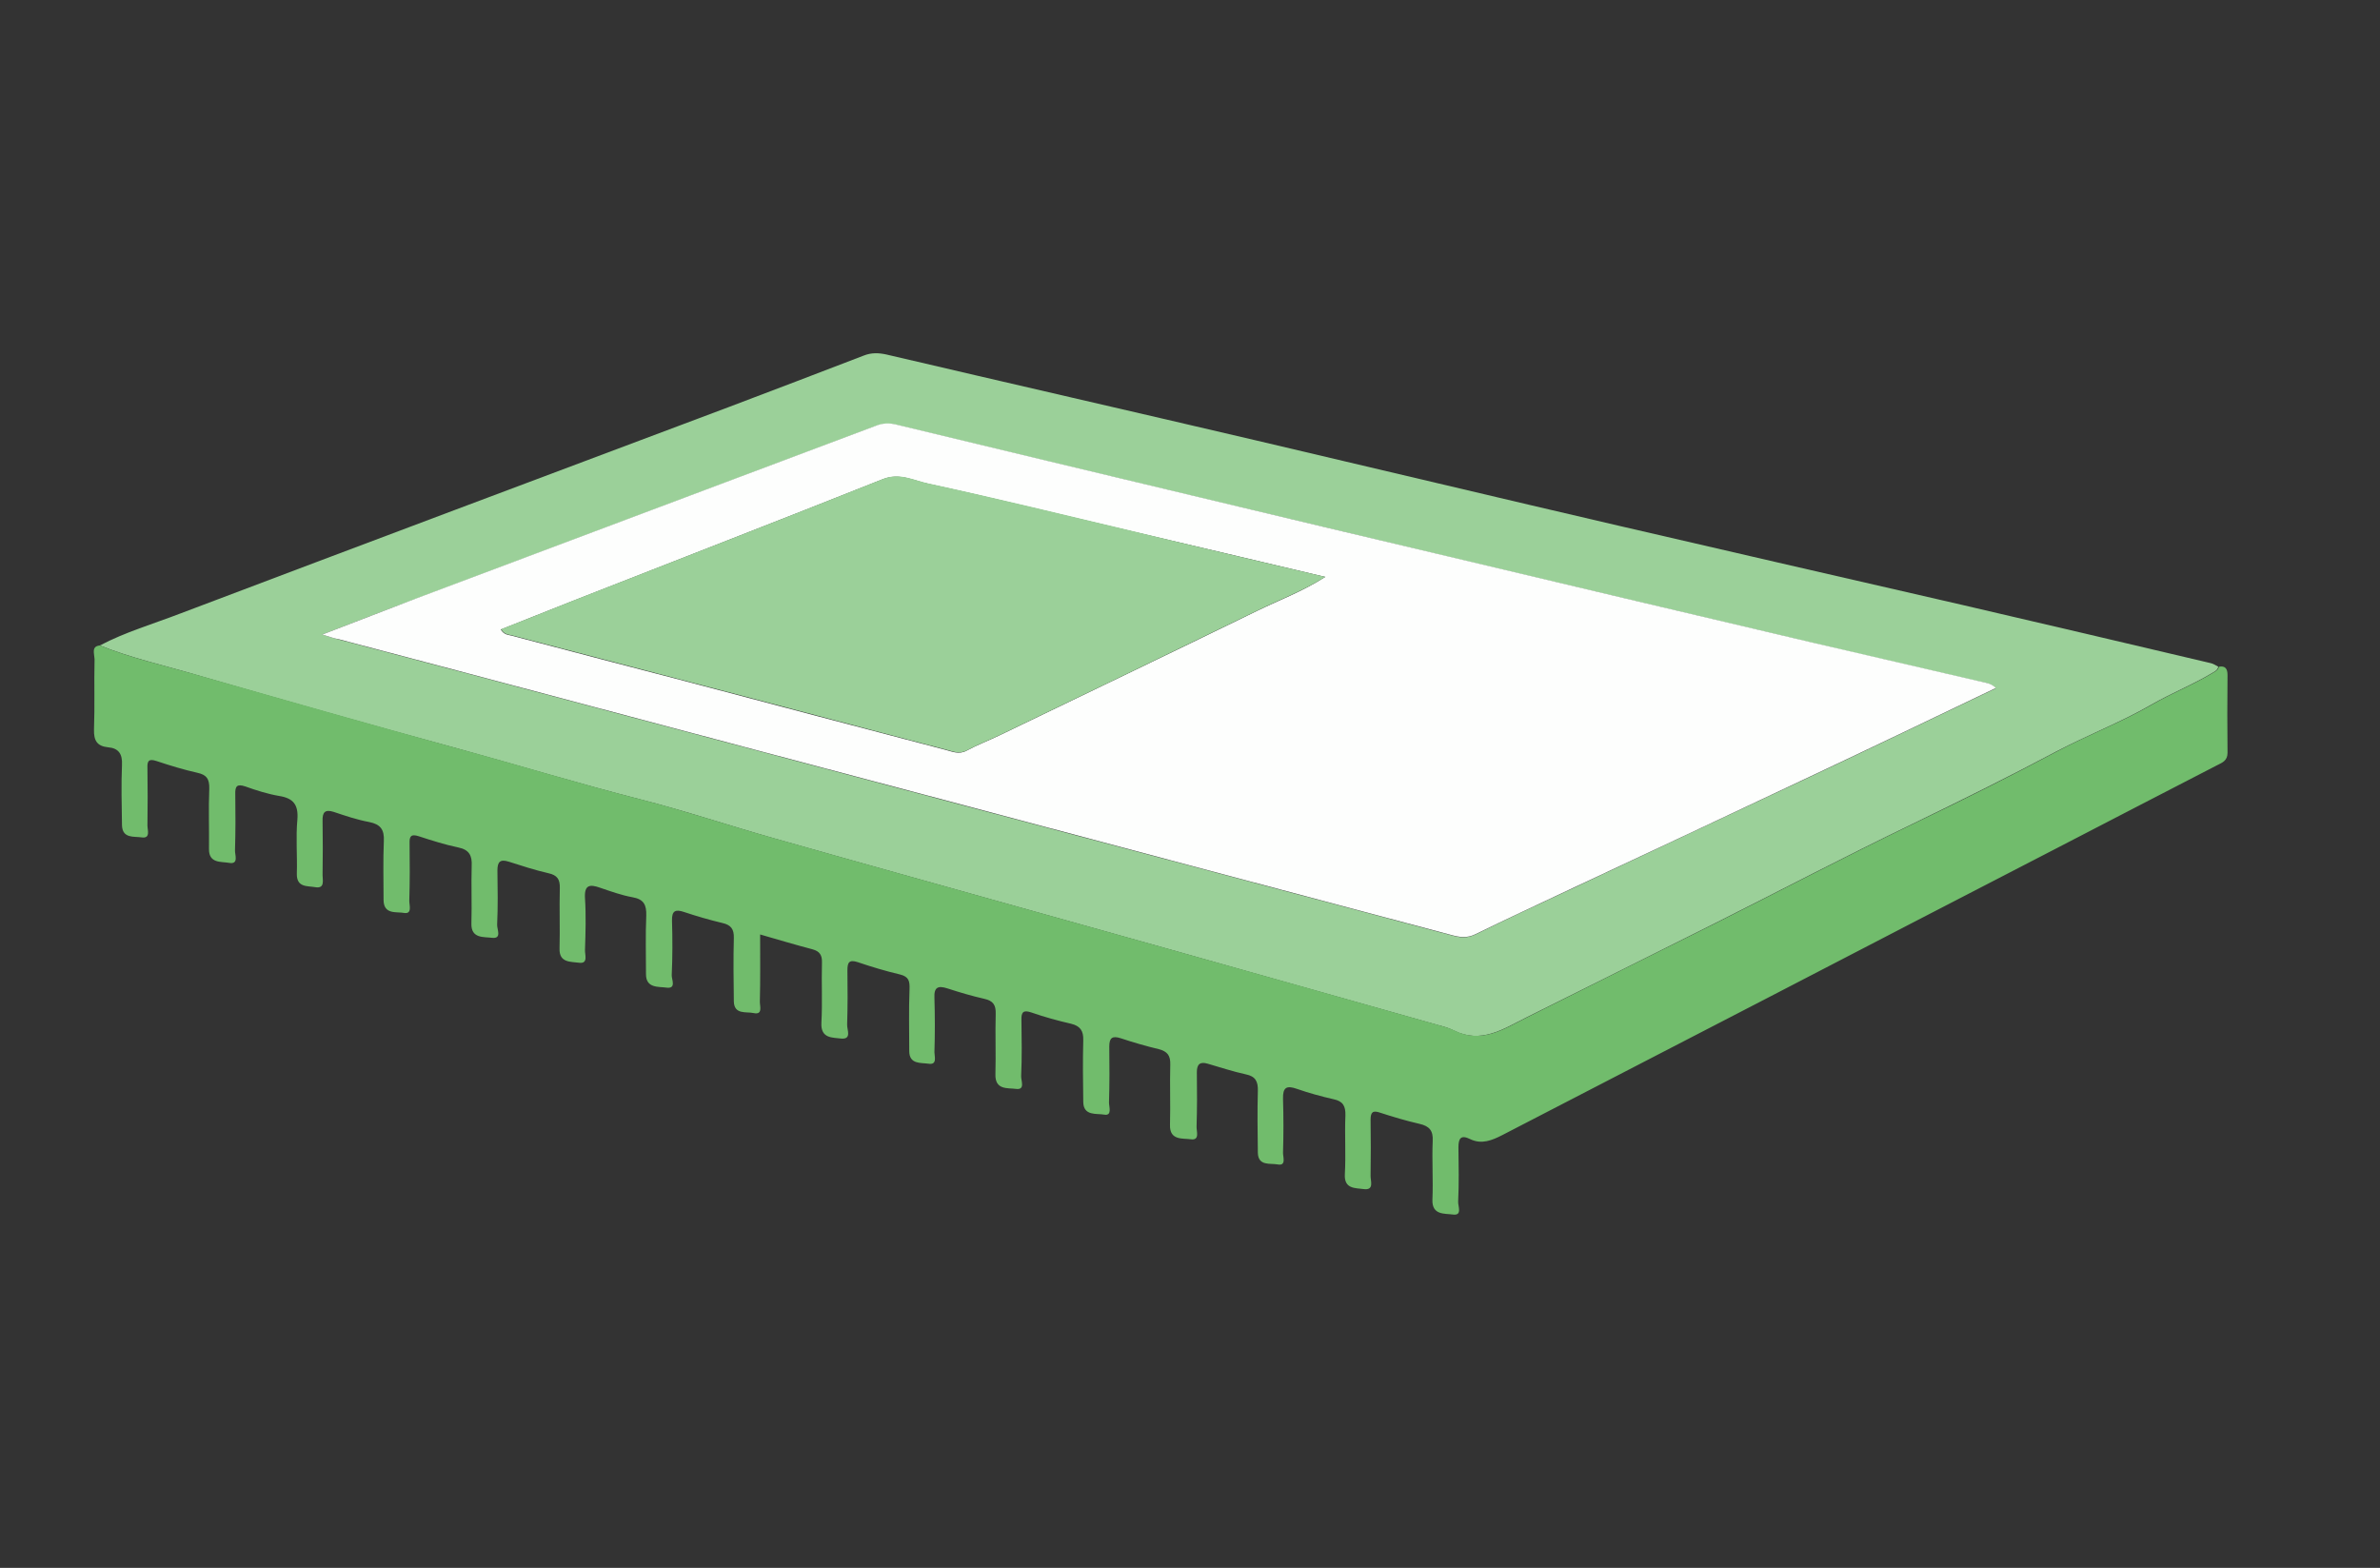
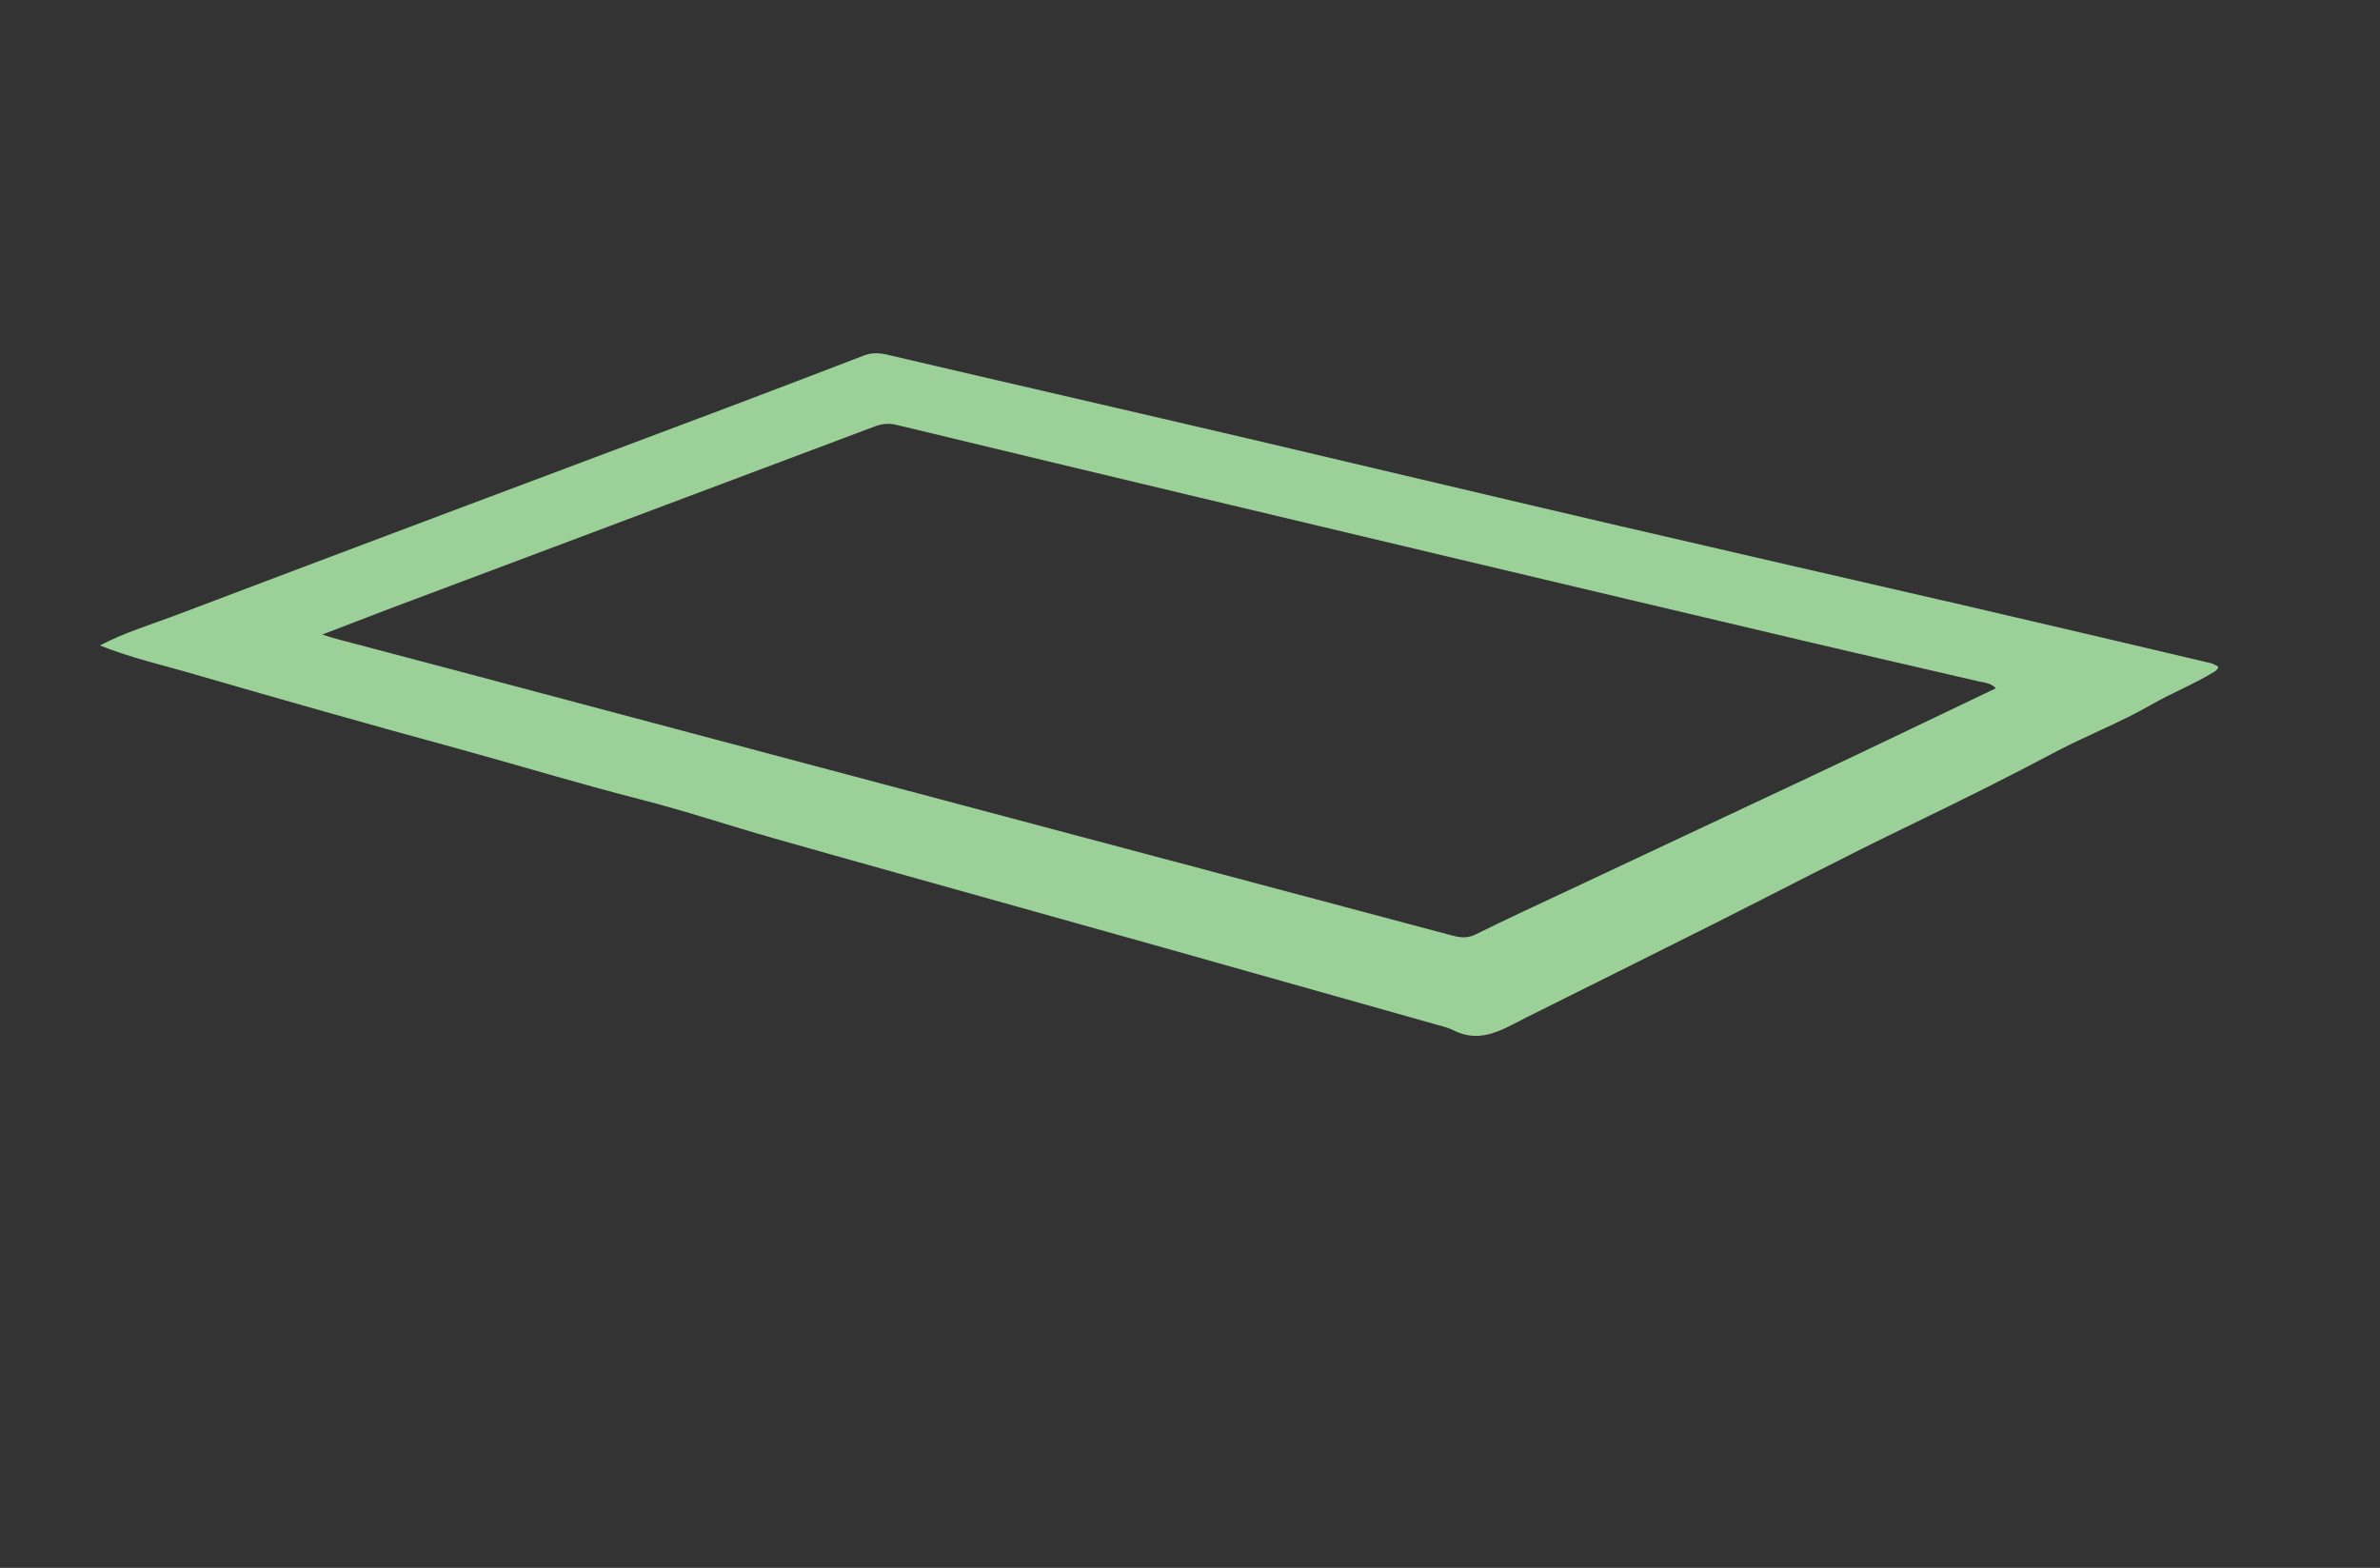
<svg xmlns="http://www.w3.org/2000/svg" version="1.1" id="Calque_1" x="0px" y="0px" viewBox="0 0 850.7 560.4" style="enable-background:new 0 0 850.7 560.4;" xml:space="preserve">
  <rect x="0" y="0" width="850.7" height="560.4" fill="#333333" stroke="none" />
  <style type="text/css">
	.st0{fill:#9BD099;}
	.st1{fill:#71BC6C;}
	.st2{fill:#FDFEFD;}
</style>
  <g>
    <path class="st0" d="M35.7,230.7c9.1-4.8,19.1-7.7,28.7-11.4c65.2-24.7,130.6-49.2,195.8-73.7c16.2-6.1,32.3-12.3,48.5-18.5   c2.8-1.1,5.3-1,8.1-0.4c44,10.3,88.1,20.4,132.1,30.7c43.5,10.2,87,20.6,130.5,30.7c40.5,9.4,81,18.7,121.5,28   c29.8,6.9,59.5,13.9,89.2,20.9c1,0.2,1.9,0.8,2.8,1.3c-0.2,0.9-0.7,1.4-1.6,1.9c-7.2,4.4-15.1,7.5-22.4,11.7   c-10.9,6.3-22.7,10.8-33.9,16.7c-16.9,9-34.1,17.5-51.4,25.9c-24.1,11.6-47.7,24-71.6,36c-22.1,11.1-44.3,22.1-66.5,33.2   c-8.2,4.1-16.1,9.5-25.9,4.6c-1.8-0.9-3.9-1.5-5.9-2c-32.7-9.2-65.5-18.5-98.2-27.7c-17.1-4.8-34.3-9.6-51.4-14.4   c-29.2-8.2-58.4-16.3-87.6-24.6c-15.9-4.5-31.6-9.8-47.7-13.9c-21.9-5.6-43.6-12.2-65.4-18.2c-31.3-8.5-62.5-17.4-93.6-26.4   C58.6,237.8,46.9,235.2,35.7,230.7z M115.2,226.8c2.8,0.9,4.4,1.4,6,1.8c14,3.7,28,7.4,42,11.1c36.5,9.7,72.9,19.4,109.4,29.1   c48.6,12.9,97.3,25.9,145.9,38.8c33.4,8.9,66.9,17.8,100.3,26.7c2.9,0.8,5.5,1.2,8.6-0.3c11.1-5.5,22.4-10.7,33.7-16   c28.7-13.5,57.3-26.9,86-40.4c22.1-10.4,44.1-21,66.3-31.6c-1.7-1.8-3.9-2-5.9-2.4c-19.6-4.6-39.2-9-58.7-13.6   c-43.8-10.3-87.6-20.7-131.5-31.1c-29.6-7-59.1-14.1-88.7-21.1c-36-8.6-72-17.2-108-25.9c-2.7-0.7-5.1-0.5-7.6,0.4   c-54.8,20.6-109.7,41.2-164.5,61.8C137.7,218.1,127,222.3,115.2,226.8z" />
-     <path class="st1" d="M35.7,230.7c11.1,4.5,22.8,7.1,34.3,10.4c31.2,8.9,62.4,17.8,93.6,26.4c21.8,5.9,43.4,12.6,65.4,18.2   c16,4.1,31.7,9.4,47.7,13.9c29.2,8.3,58.4,16.4,87.6,24.6c17.1,4.8,34.3,9.6,51.4,14.4c32.7,9.2,65.5,18.4,98.2,27.7   c2,0.6,4.1,1.1,5.9,2c9.8,4.9,17.7-0.5,25.9-4.6c22.1-11.1,44.3-22.1,66.5-33.2c23.9-12,47.5-24.4,71.6-36   c17.3-8.3,34.5-16.9,51.4-25.9c11.1-5.9,23-10.4,33.9-16.7c7.3-4.2,15.2-7.3,22.4-11.7c0.8-0.5,1.4-0.9,1.6-1.9   c2.3-0.4,3.1,0.7,3.1,3c-0.1,9.3-0.1,18.6,0,27.8c0,2.8-1.9,3.5-3.7,4.4c-19.3,10-38.6,19.9-57.8,29.9   c-33.9,17.5-67.7,35-101.6,52.6c-32,16.6-64.1,33.1-96.1,49.7c-3.7,1.9-7.4,3.4-11.4,1.5c-3.4-1.7-4.3-0.4-4.3,2.9   c0.1,6.5,0.2,13-0.1,19.4c-0.1,1.6,1.6,5.1-1.9,4.6c-2.9-0.4-7.5,0.3-7.3-5.3c0.3-7-0.2-14,0.1-21c0.2-3.7-1.2-5.3-4.7-6.1   c-4.8-1.1-9.5-2.5-14.1-4c-2.6-0.9-3.4-0.2-3.4,2.5c0.1,6.7,0.1,13.3,0,20c-0.1,1.8,1.5,5.4-2.6,4.8c-2.9-0.4-6.9,0-6.6-5.3   c0.4-7-0.1-14,0.2-21c0.1-3.4-0.9-5.1-4.2-5.8c-4.4-1-8.8-2.2-13.1-3.7c-3.7-1.3-5.1-0.6-5,3.5c0.2,6.5,0.2,13,0,19.4   c0,1.5,1.2,4.7-1.9,4.1c-2.6-0.5-7,0.7-7.1-4.2c-0.1-7.4-0.2-14.7,0-22.1c0.1-3.3-0.8-5.2-4.3-5.9c-4.6-1-9.1-2.5-13.6-3.8   c-2.7-0.8-3.9,0.1-3.9,3c0.1,6.5,0.1,13-0.1,19.4c-0.1,1.7,1.3,5.1-2.1,4.6c-2.9-0.4-7.6,0.5-7.4-5.2c0.2-7.2-0.1-14.4,0.1-21.5   c0.1-3.3-1.1-4.7-4.1-5.5c-4.6-1.1-9.1-2.4-13.6-3.9c-3.1-1-4.1-0.1-4.1,3c0.1,6.7,0.1,13.3-0.1,20c0,1.5,1.2,4.8-1.7,4.3   c-2.7-0.5-7.4,0.6-7.5-4.5c-0.1-7.4-0.2-14.7,0-22.1c0.1-3.4-1.1-5.1-4.4-5.9c-4.8-1.1-9.5-2.4-14.1-4c-2.9-1-3.7-0.2-3.6,2.7   c0.1,6.7,0.2,13.3-0.1,20c-0.1,1.6,1.6,5.1-1.9,4.6c-2.9-0.4-7.5,0.5-7.3-5.3c0.2-7.2-0.1-14.4,0.1-21.5c0.1-3.2-0.9-4.7-4.1-5.4   c-4.4-1-8.8-2.3-13.1-3.7c-3.4-1.1-4.9-0.5-4.7,3.4c0.2,6.5,0.2,13,0,19.4c0,1.5,1.1,4.6-2.1,4.1c-2.7-0.4-6.9,0.3-6.9-4.5   c0-7.4-0.2-14.7,0.1-22.1c0.1-2.9-0.2-4.5-3.4-5.3c-5.1-1.2-10.1-2.7-15.1-4.4c-3.1-1-3.7,0.1-3.7,2.9c0.1,6.5,0.1,13-0.1,19.4   c-0.1,1.8,1.8,5.4-2.2,5c-2.9-0.4-7.3,0.1-7-5.6c0.4-7.2,0-14.4,0.2-21.5c0.1-2.7-0.8-4.1-3.4-4.8c-6.1-1.6-12.1-3.4-18.7-5.3   c0,8.4,0.1,16.3-0.1,24.1c0,1.6,1.1,4.7-2.2,4c-2.6-0.6-7,0.7-7.1-4.2c-0.1-7.5-0.2-15.1,0-22.6c0.1-3.2-1-4.7-4.1-5.4   c-4.6-1.1-9.1-2.4-13.6-3.9c-3.2-1.1-4.5-0.5-4.4,3.1c0.2,6.5,0.2,13-0.1,19.4c-0.1,1.5,1.8,5-1.9,4.5c-2.8-0.4-7.3,0.3-7.3-4.8   c0-7-0.2-14,0.1-21c0.1-3.8-0.9-5.8-4.9-6.5c-3.9-0.7-7.8-2.1-11.6-3.4c-3.7-1.3-5.7-1.1-5.4,3.8c0.4,6.1,0.2,12.3,0,18.4   c-0.1,1.7,1.3,5.1-2.2,4.6c-2.8-0.4-7.1,0.1-6.9-5.1c0.2-7.2-0.1-14.4,0.1-21.5c0.1-3.2-0.9-4.7-4.1-5.4c-4.8-1.1-9.4-2.6-14.1-4.1   c-3.1-1-4.1,0-4.1,3.1c0.1,6.5,0.2,13-0.1,19.4c-0.1,1.6,1.8,5.1-1.8,4.7c-2.9-0.4-7.6,0.4-7.4-5.2c0.2-6.8-0.1-13.7,0.1-20.5   c0.2-3.7-0.9-5.8-4.8-6.6c-4.8-1-9.5-2.5-14.1-4c-2.8-0.9-3.4,0-3.3,2.6c0.1,6.8,0.1,13.7-0.1,20.5c0,1.6,1.1,4.8-1.9,4.3   c-2.7-0.5-7.3,0.7-7.3-4.7c0-7-0.2-14,0.1-21c0.2-4.1-1.2-6-5.3-6.8c-4.3-0.8-8.4-2.2-12.6-3.6c-3.1-1-4.1,0.1-4,3.2   c0.1,6.5,0.1,13,0,19.4c0,1.8,0.9,4.9-2.6,4.3c-2.8-0.5-6.7,0.2-6.6-4.8c0.2-6.5-0.4-13,0.2-19.4c0.4-5.2-1.4-7.6-6.5-8.4   c-4.1-0.7-8.2-2-12.1-3.4c-3-1-3.7-0.1-3.6,2.8c0.1,6.7,0.1,13.3-0.1,20c-0.1,1.6,1.5,5.2-2.2,4.5c-2.7-0.5-7.2,0.3-7.1-5   c0.1-7.2-0.2-14.4,0.1-21.5c0.1-3.5-1-5-4.3-5.7c-4.9-1.1-9.8-2.6-14.6-4.2c-2.8-0.9-3.3,0-3.2,2.6c0.1,6.8,0.1,13.7,0,20.5   c0,1.6,1.2,4.7-2.1,4.2c-2.7-0.4-6.9,0.5-7-4.4c-0.1-7.2-0.3-14.4,0-21.5c0.2-3.9-1.2-6-5-6.3c-3.9-0.4-5.1-2.4-5-6.3   c0.3-8.4,0-16.8,0.2-25.2C33.7,233.5,32.6,231,35.7,230.7z" />
-     <path class="st2" d="M115.2,226.8c11.9-4.6,22.6-8.7,33.3-12.8c54.8-20.6,109.7-41.2,164.5-61.8c2.5-1,4.9-1.1,7.6-0.4   c36,8.7,72,17.3,108,25.9c29.6,7.1,59.1,14.1,88.7,21.1c43.8,10.4,87.6,20.8,131.5,31.1c19.6,4.6,39.1,9,58.7,13.6   c2,0.5,4.2,0.6,5.9,2.4c-22.1,10.6-44.2,21.2-66.3,31.6c-28.6,13.5-57.3,27-86,40.4c-11.2,5.3-22.5,10.5-33.7,16   c-3,1.5-5.7,1.1-8.6,0.3c-33.4-8.9-66.9-17.8-100.3-26.7c-48.6-13-97.3-25.9-145.9-38.8c-36.5-9.7-72.9-19.4-109.4-29.1   c-14-3.7-28-7.4-42-11.1C119.5,228.2,118,227.7,115.2,226.8z M473.7,206.2c-23.7-5.6-46.4-11-69.1-16.3   c-24.3-5.7-48.5-11.7-72.9-17c-5.2-1.1-10.1-4-16.2-1.6c-36.9,14.7-73.9,29-110.8,43.5c-8.5,3.3-17,6.8-25.7,10.2   c1.1,1.9,2.7,1.9,3.9,2.2c21.1,5.6,42.2,11.1,63.3,16.6c30.6,8.1,61.1,16.2,91.7,24.2c2.4,0.6,4.8,1.8,7.6,0.3   c3.7-2,7.6-3.5,11.4-5.3c30.9-14.9,61.8-29.7,92.5-44.7C457.2,214.5,465.4,211.5,473.7,206.2z" />
-     <path class="st0" d="M473.7,206.2c-8.3,5.2-16.5,8.2-24.2,12c-30.8,15-61.7,29.9-92.5,44.7c-3.8,1.8-7.7,3.3-11.4,5.3   c-2.8,1.5-5.1,0.3-7.6-0.3c-30.6-8-61.1-16.2-91.7-24.2c-21.1-5.6-42.2-11-63.3-16.6c-1.2-0.3-2.8-0.3-3.9-2.2   c8.7-3.4,17.2-6.8,25.7-10.2c37-14.5,74-28.8,110.8-43.5c6-2.4,11,0.5,16.2,1.6c24.4,5.3,48.6,11.2,72.9,17   C427.3,195.3,450,200.6,473.7,206.2z" />
  </g>
</svg>